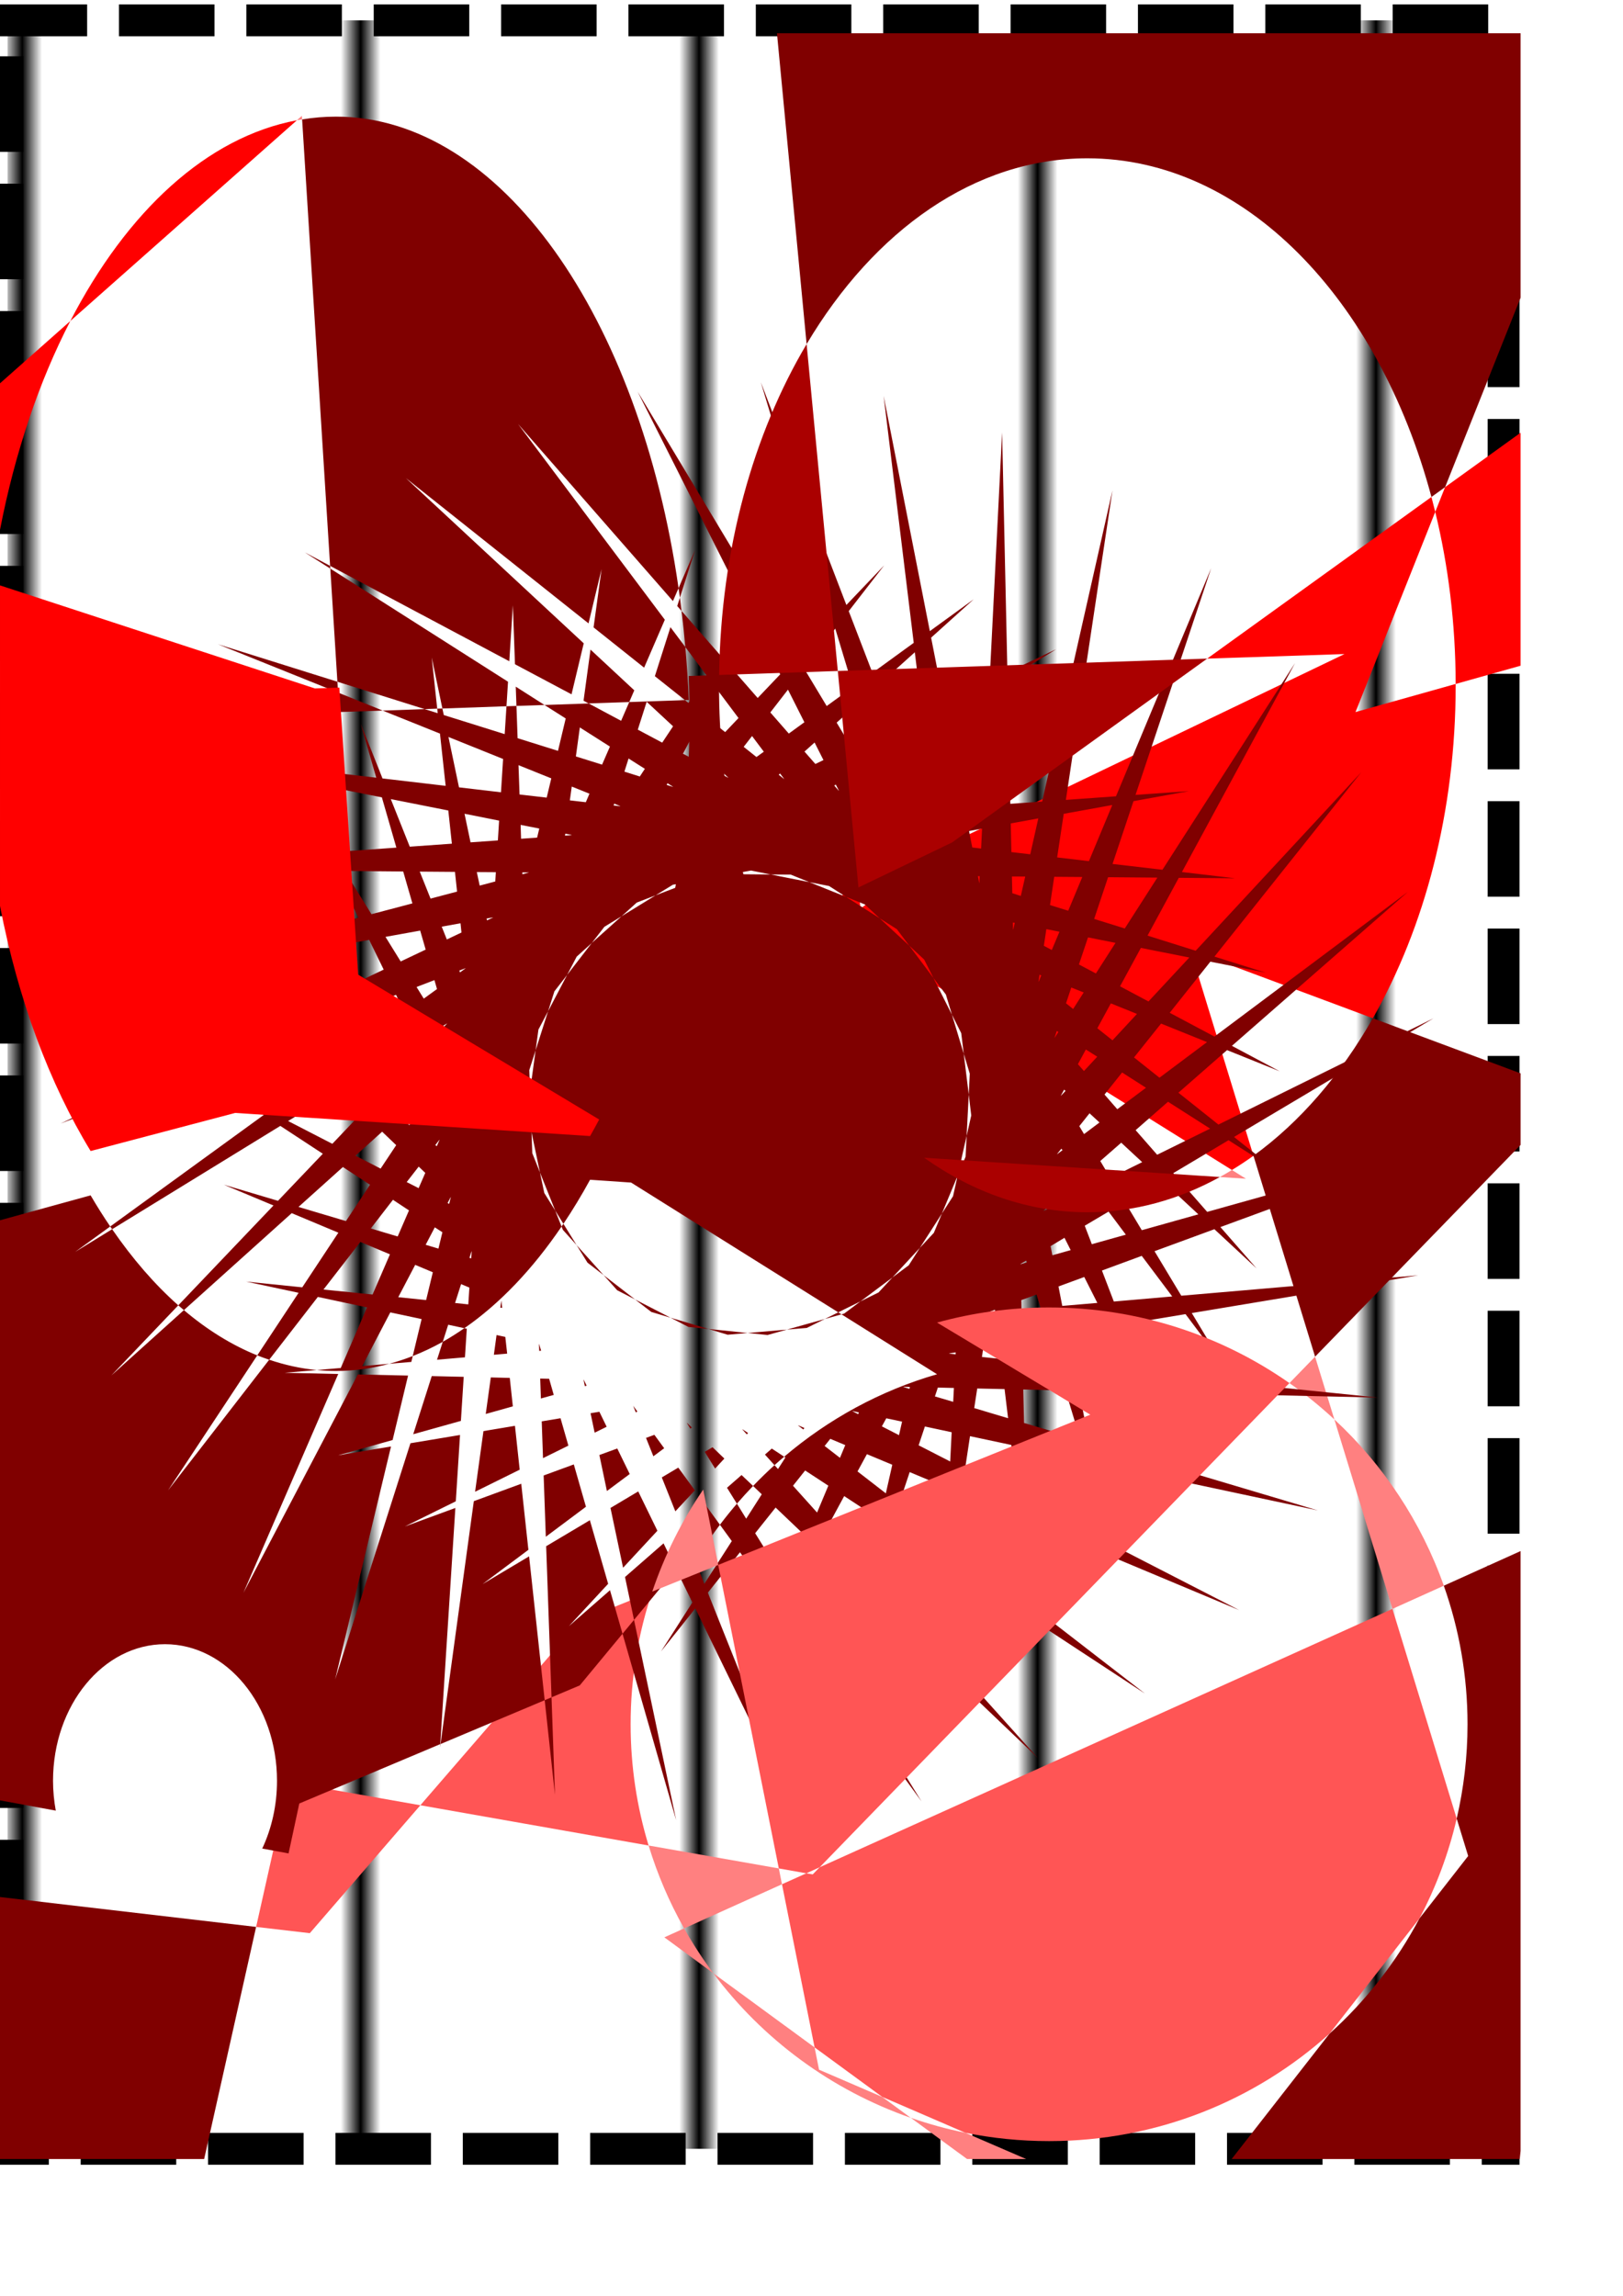
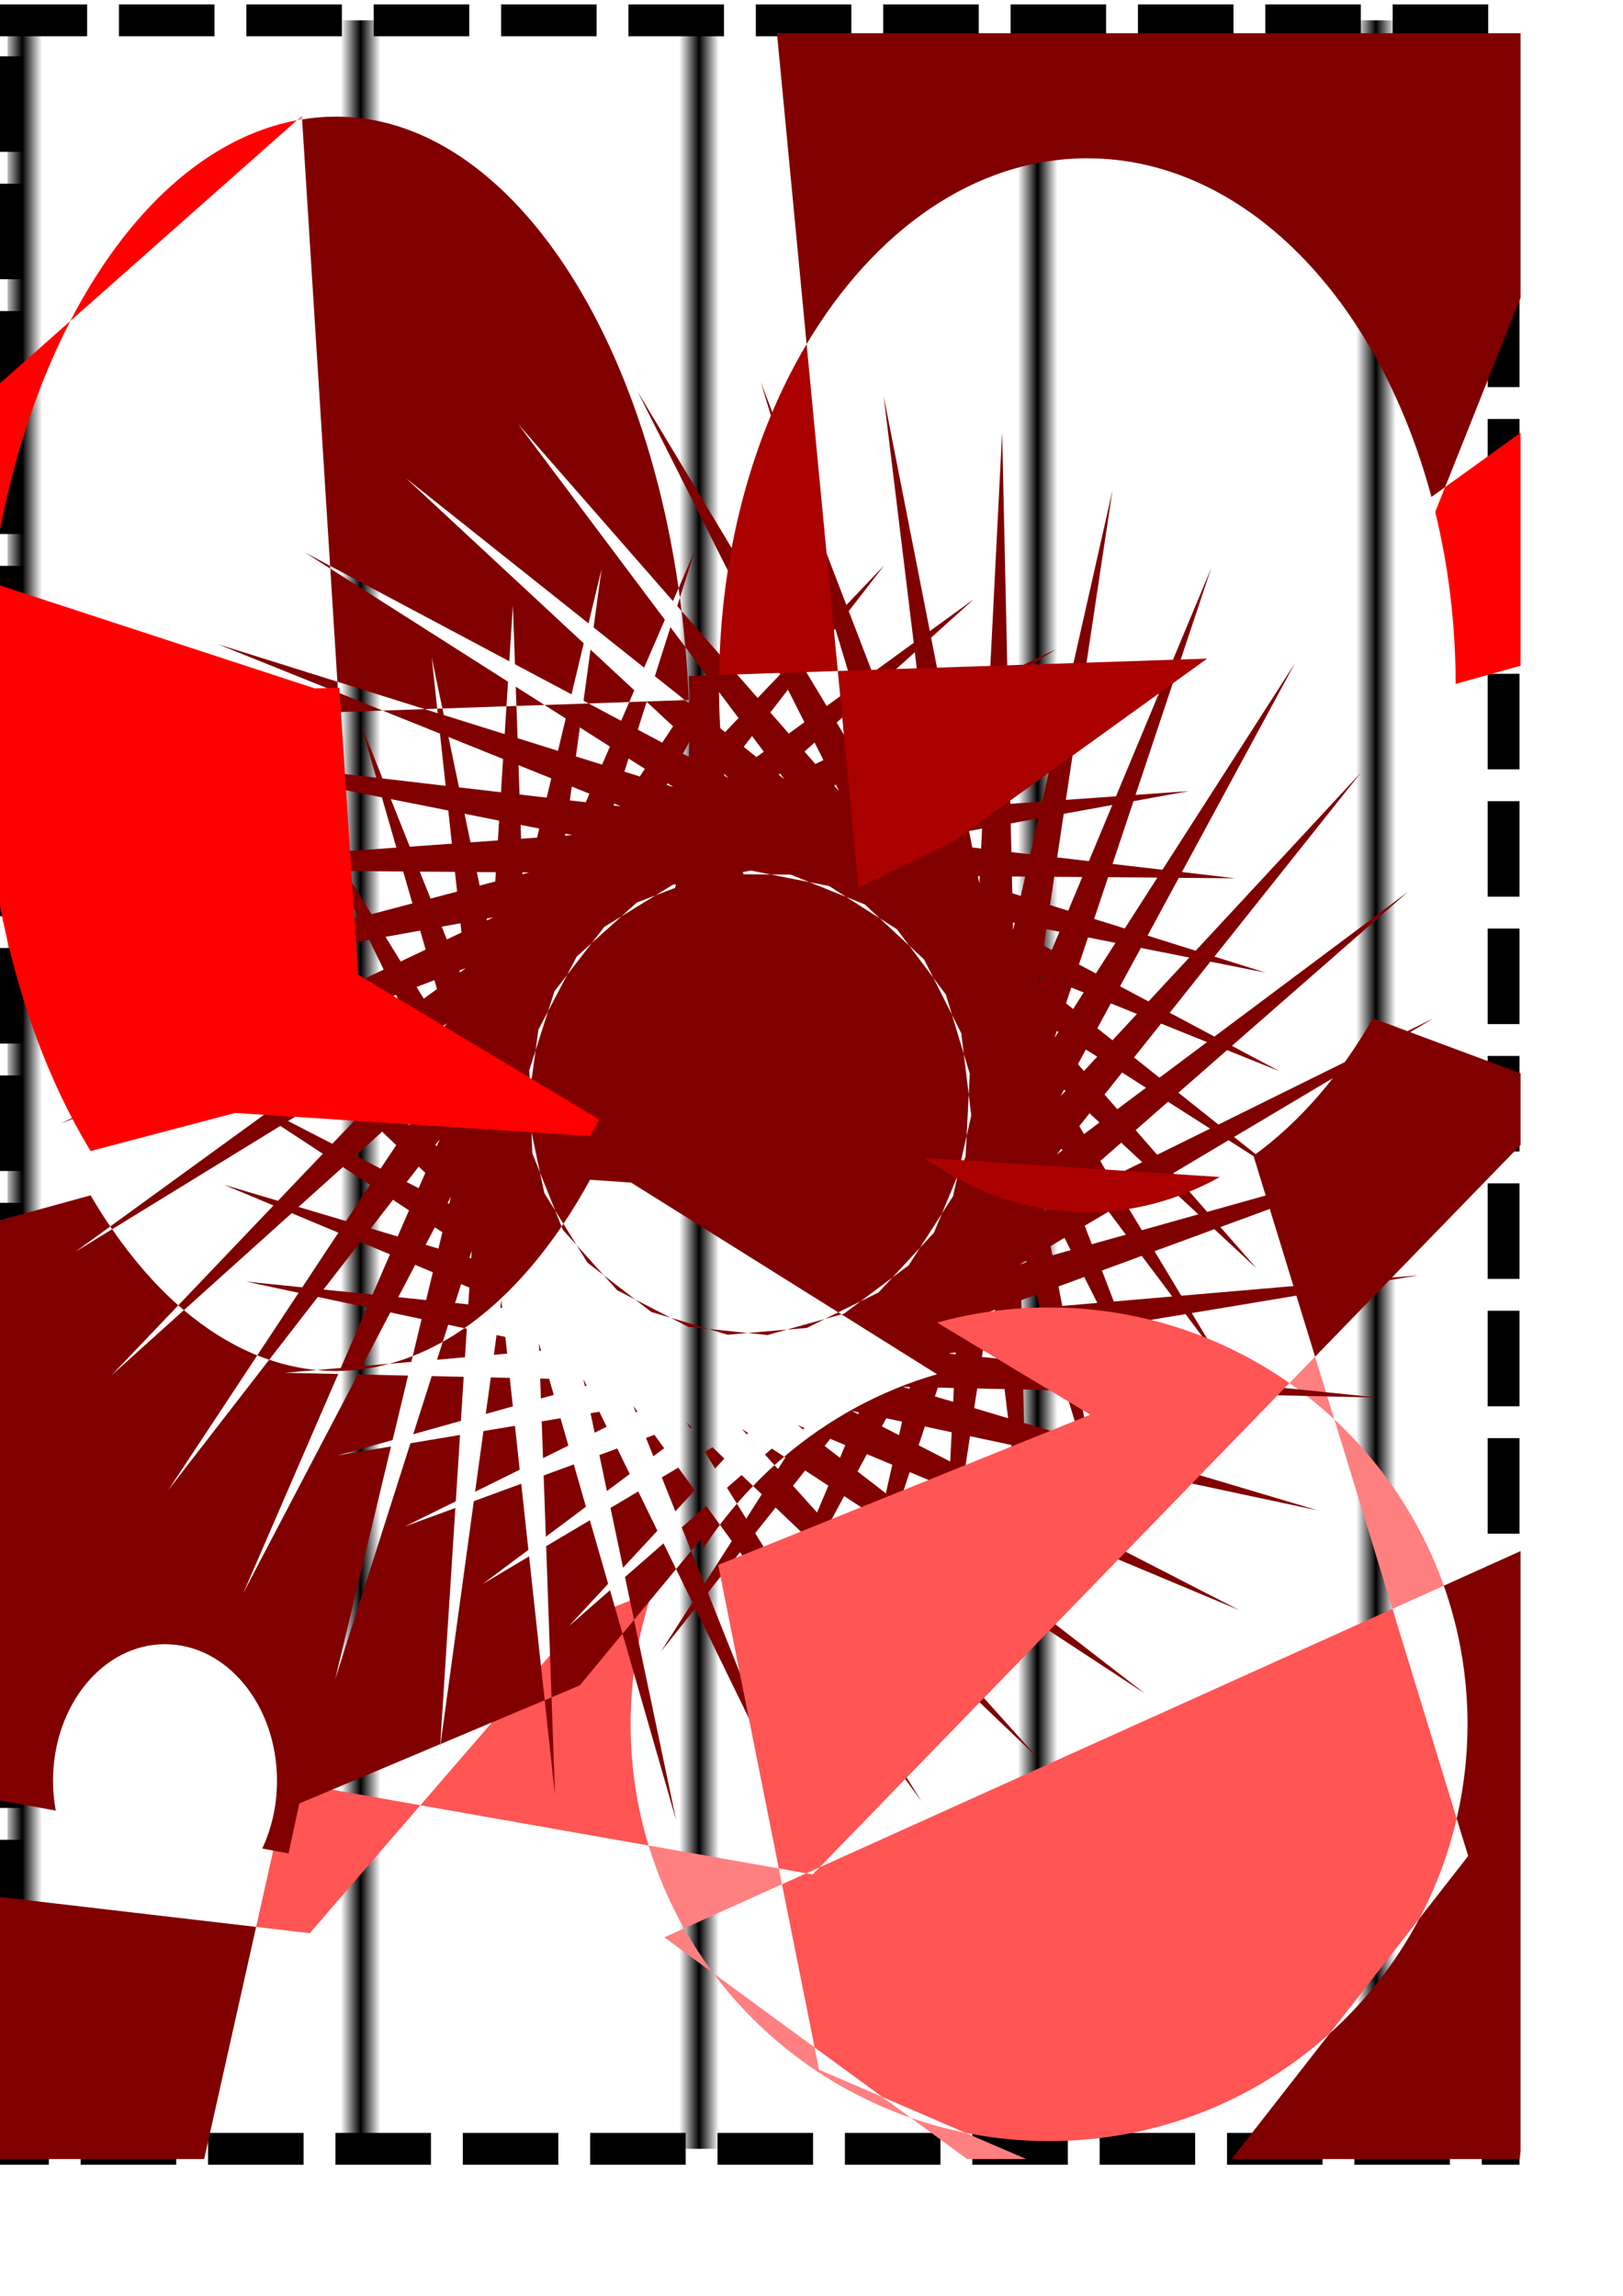
<svg xmlns="http://www.w3.org/2000/svg" xmlns:xlink="http://www.w3.org/1999/xlink" width="210mm" height="297mm" version="1.1">
  <defs>
    <pattern id="a" xlink:href="#b" patternTransform="matrix(9.736 0 0 9.852 5.948 6.927)" />
    <pattern id="b" width="17" height="1" patternTransform="translate(0) scale(10)" patternUnits="userSpaceOnUse">
      <rect y="-.5" width="1" height="2" />
    </pattern>
  </defs>
  <rect x="3.683" y="9.943" width="731.62" height="1040.7" fill="url(#a)" stroke="#000" stroke-dasharray="31.144,31.144" stroke-linecap="square" stroke-width="15.572" />
  <path d="m1873.4-192.06v0.732l0.725-0.446-0.725-0.287z" fill="#ff8080" />
  <path d="m379.96 16.26 14.501 151.99c33.039-55.582 82.281-90.85 137.29-90.85 76.808 0 142.37 68.759 168.27 165.59l6.683-4.808 36.915-92.634v-129.29h-363.66z" fill="#800000" />
  <path d="m706.7 238.18-4.823 12.101c6.418 26.36 9.943 54.658 9.993 84.131l31.745-8.916v-113.91l-36.915 26.59z" fill="#f00" />
-   <path d="m711.87 334.41-48.988 13.757 38.995-97.888c-0.596-2.446-1.215-4.88-1.86-7.292l-109.67 79.036 67.146-2.229-191.85 92.092-44.859 32.353-0.977-10.317-21.972 10.54 204.62 127.6c3.569-2.181 7.084-4.48 10.529-6.974l-30.799-100.47 89.181 33.245c25.329-44.382 40.508-101.06 40.508-162.82 0-0.213 3.6e-4 -0.424 0-0.637z" fill="#f00" />
  <path d="m671.37 497.87c-15.891 27.845-35.758 50.847-58.382 67.222l30.137 98.238 100.5-103.52v-34.996l-72.253-26.94z" fill="#800000" />
  <path d="m643.12 663.33-12.547 12.929c7.735 5.415 15.076 11.364 21.972 17.769l-9.426-30.697z" fill="#ff8080" />
  <path d="m652.55 694.02 28.403 92.634 25.125-11.336c-11.086-31.313-29.642-59.116-53.528-81.297z" fill="#ff8080" />
  <path d="m706.07 775.32c7.508 21.207 11.601 43.998 11.601 67.764 0 15.852-1.857 31.298-5.296 46.11l5.611 18.278-23.832 30.538c-11.267 21.281-26.207 40.339-43.976 56.332l-47.853 61.299h140.88l0.41-3.98v-293.28l-37.545 16.941z" fill="#800000" />
  <path d="m650.18 994.34 43.976-56.332c8.066-15.236 14.225-31.604 18.221-48.817l-31.429-102.54-280.09 126.32-3.405 3.503-3.121-0.541-11.916 5.35 15.951 79.769 33.069 24.201 40.634 17.546c13.233 2.677 26.923 4.076 40.95 4.076 52.767 0 100.87-19.879 137.16-52.542z" fill="#f55" />
  <path d="m472.07 1042.8c-9.125-1.846-18.029-4.312-26.669-7.324l27.52 20.157h28.876l-29.727-12.833z" fill="#ff8080" />
  <path d="m445.4 1035.5-13.965-10.222-30.893-13.311-2.175-10.891-49.524-36.27c24.153 32.268 57.684 57.142 96.558 70.693z" fill="#ff8080" />
  <path d="m348.84 964.79c-5.216-6.968-9.979-14.294-14.28-21.909l-9.678 4.363 23.958 17.546z" fill="#ff8080" />
  <path d="m334.56 942.88 47.853-21.59-1.545-7.738-63.678-11.209c4.335 14.228 10.182 27.814 17.37 40.537z" fill="#ff8080" />
  <path d="m317.19 902.35c-5.715-18.755-8.795-38.647-8.795-59.261 0-22.696 3.717-44.508 10.592-64.898l-35.464 14.33-77.959 90.15 111.63 19.679z" fill="#f55" />
  <path d="m205.57 882.67-64.435-11.368-15.888 70.852 26.259 3.057 54.064-62.541z" fill="#f55" />
  <path d="m125.24 942.15-125.24-14.616v128.11h99.836l25.408-113.49z" fill="#800000" />
  <path d="m164.28 57.031c-5.58 0-11.086 0.452-16.531 1.369l13.688 218.28 87.625 46.635 1.75-27.375 1.031 28.842 27.656 14.698 5.969-24.931-86.969-80.789 89.312 71.045 6.375-26.56-3.906 28.516 24.719 19.684 10.125-23.432-71.781-95.715 75.75 86.59 2.75-6.322c-19.09-132.54-86.87-230.54-167.56-230.54zm167.56 230.54c0.222 1.54 0.448 3.079 0.656 4.628l7.406-23.269-8.062 18.641zm0.656 4.628-1.312 4.106 2.125 2.444c-0.267-2.193-0.52-4.375-0.812-6.55zm0.812 6.55c0.707 5.816 1.326 11.697 1.844 17.631l10.406 13.883-8.875 13.427-1.719-1.369-27.25 0.945-3.969 9.158-15.875-8.473-21.594 0.75 10.375 6.583-3.781 15.838-19.75-6.192-0.562-15.773-4.875 0.163-0.875 13.622-29.781-9.321-0.688-3.194-2.531 0.065 0.25 2.216-6.375-1.988-20.531 0.717 28 11.243 2.781 25.55-30.875-3.617-10.625-26.626 7.562 26.267-111.53-13.068 114.28 22.682 7.094 24.572-31 2.216-15-24.181 11.906 24.409-111.94 7.984 116.31 0.945 11.156 22.878-30.125 7.984-18.875-20.988 15.875 21.77-108.78 28.776 114.59-20.792 14.906 20.434-28.281 13.459-22.156-17.109 19.344 18.478-102.12 48.623 109.19-41.877 18.156 17.338-25.5 18.511-24.719-12.71 22.188 14.567-75.062 54.522c0.306 0.45 0.63 0.89 0.938 1.336l82.25-50.513 20.781 13.622-21.938 23.008-26.5-7.887 24.312 10.168-46.562 48.819c0.907 0.803 1.833 1.571 2.75 2.346l52.719-47.417 22.812 9.549-17.656 26.723-27.438-2.803 25.656 5.475-20.219 30.601c1.93 0.778 3.89 1.456 5.844 2.118l23.781-30.699 24.062 5.117-12.844 29.624-11.719 1.01c3.092 0.292 6.21 0.456 9.344 0.456 8.877 0 17.577-1.232 26.094-3.52l-13.25 1.141 13.75-26.267 15.312 3.259-4.344 18.087c4.978-1.956 9.881-4.275 14.688-6.974l2.656-8.343 7.906 1.695c17.387-12.033 33.407-28.909 47.531-49.699l-3.094-7.789-5.344-8.604-2.125-10.038-3.75-9.451-0.375-10.233-2.125-10.038 1.406-10.168-0.375-10.168 3.094-9.679 1.375-10.135 4.719-8.962 3.094-9.744 6.219-8.017 4.688-8.962 7.375-6.648 6.156-7.919 8.406-5.149 7.438-6.713 9.188-3.52 8.438-5.182 9.625-1.727 9.188-3.52 9.781 0.065 9.656-1.76 9.625 1.923 9.781 0.065 9.125 3.683 9.625 1.89 8.375 5.345 9.094 3.65 7.281 6.779 8.406 5.345 6.094 8.082 7.25 6.746 4.531 8.995 6.094 8.115 2.969 9.842 4.531 9.027 1.25 10.07 2.938 9.777-0.5 10.2 1.219 10.2-2.25 10.005-0.531 10.2-3.906 9.386-2.219 9.907-5.438 8.473-3.938 9.418-6.844 7.365-5.438 8.506-7.969 5.964-6.812 7.333-8.844 4.367-7.969 5.964-1.312 0.358 46.75 29.298c-27.729 7.979-53.086 21.9-74.75 40.313l0.594 0.391-3.625 5.638-1.719-1.89c-3.602 3.255-7.095 6.662-10.469 10.168l4.25 4.074-7.625 11.928-4.531-7.333c-2.867 3.333-5.649 6.781-8.312 10.298l5.812 7.984-13.438 20.922-6.438-16.132-7.375 8.897 7.969 16.327-15.344 23.953 16.781-21.053 51 104.58-44.875-112.27 15.719-19.749 18.844 25.843-11.031 26.43 12.906-23.855 68.031 93.368-63.312-102.1 12.125-22.356 22.938 21.9-6.344 28.059 8.625-25.876 82.875 79.16-79.719-88.61 8.094-24.279 26.281 17.272-1.438 28.776 4.062-27.082 95.062 62.409-93.562-72.316 3.844-25.387 28.812 12.091 3.5 28.613-0.594-27.408 104.16 43.637-104.41-53.675-0.562-25.68 30.438 6.485 8.312 27.473-5.281-26.821 109.94 23.464-111.84-33.306-4.969-25.192 31.031 0.717 12.875 25.517-9.781-25.452 112.19 2.542-115.75-11.863-9.156-23.823 30.688-5.117 17 22.682-13.938-23.204 110.78-18.446-115.91 9.972-13.094-21.77 29.281-10.754 20.625 19.163-17.688-20.205 105.88-38.879-112.34 31.449-16.594-18.934 27.031-16.099 23.531 14.991-20.844-16.588 97.531-58.009-105.16 51.947-19.562-15.578 23.781-20.825 25.75 10.363-23.375-12.449 86.094-75.314-94.625 70.784-21.875-11.634 19.875-24.996 27.062 5.377-25.062-7.854 71.844-90.207-81.031 87.339-23.531-7.398 15.281-28.255 27.562 0.228-26.031-3.063 55.312-102.17-64.844 101.06-24.406-2.835 10.25-30.699 27.156-4.921-26.156 1.858 37-110.87-46.562 111.55-24.5 1.76 4.812-32.1 25.906-9.94-25.406 6.713 17.469-115.99-26.75 118.46-23.812 6.29-0.719-32.492 23.75-14.6-23.844 11.341-2.594-117.35-6.125 121.53-22.344 10.657-6.25-31.84 20.875-18.804-21.5 15.61-22.594-114.98 14.719 120.71-20.188 14.665-11.594-30.178 17.344-22.389-18.5 19.391-41.844-108.91 35.062 116.02-17.344 18.185-16.531-27.473 13.25-25.289-14.906 22.552-59.781-99.397 54.312 107.64-13.969 21.15-18.844-21.542zm-2.688 468.44-6.125-12.579-18.844 16.458 4.406 20.955 20.562-24.833zm-20.562 24.833-5.625 6.779 26.219 91.152-20.594-97.931zm-5.625 6.779-6.125-21.281-20.125 17.598 19.219-20.727-8.938-31.09-21.375 12.71 2.625 73.88 13.812-5.833 20.906-25.257zm-34.719 31.09-3.344 1.401 5.031 46.342-1.688-47.743zm-3.344 1.401-7.625-70.328-22.75 13.557 22.406-16.751-3.5-32.296-23.188 8.506-16.281 118.76 50.938-21.444zm-50.938 21.444-0.125 0.033-0.094 1.662 0.219-1.695zm-0.125 0.033 7.375-115.46-24.719 9.06 24.938-12.319 2.062-32.426-24.25 4.041-36.812 115.46 27.312-113.87-25.844 4.302 26.625-7.463 7.562-31.514-24.562-0.554-55.938 106.73 46.344-106.96-26.188-0.587 15.719-1.336c-7.915-0.747-15.686-2.478-23.281-5.051l-49.438 63.843 43.594-65.961c-12.534-5.051-24.541-12.535-35.875-22.128l-35.469 31.938 32.719-34.284c-11.591-10.261-22.413-22.794-32.344-37.217l-18.062 11.08 17.125-12.417c-3.302-4.863-6.505-9.941-9.594-15.219l-44.312 12.188v283.63l27.281 5.019c-0.855-4.69-1.344-9.596-1.344-14.6 0-36.891 24.506-66.776 54.75-66.776 30.244 0 54.781 29.885 54.781 66.776 0 12.063-2.632 23.375-7.219 33.143l12.875 2.379 5.25-24.409 68.938-29.037zm122.69-94.476 4.969-5.996 0.938 4.791c2.602-3.958 5.309-7.81 8.156-11.569l-6.688-9.19-11.969 10.461 4.594 11.504zm22.375-23.073c2.559-2.975 5.191-5.848 7.906-8.669l-5.625-5.345-7.125 6.225 4.844 7.789zm18.375-18.837c1.563-1.413 3.145-2.775 4.75-4.139l-6.062-3.976-3.344 2.933 4.656 5.182zm32.75-73.75-1.562-0.978-6.562 3.259 8.125-2.281zm-8.125 2.281-18.531 5.182 9.688-0.815 8.844-4.367zm-18.531 5.182-19.219 1.662 9.75 0.978 9.469-2.64zm-19.219 1.662-19.219-1.988 9.438 2.835 9.781-0.847zm-19.219-1.988-18.469-5.475 8.75 4.497 9.719 0.978zm-18.469-5.475-17.344-8.93 7.906 6.094 9.438 2.835zm-17.344-8.93-15.406-11.895 6.656 7.398 8.75 4.497zm-15.406-11.895-13.219-14.698 5.344 8.604 7.875 6.094zm-13.219-14.698-6.438-10.396c-0.301 0.449-0.604 0.891-0.906 1.336l0.656 1.629 6.688 7.43zm-6.438-10.396c4.551-6.791 8.899-13.966 13.031-21.542l20.062 1.369 101.31 63.451 10.844-5.345 15.656-11.7 13.406-14.47 10.781-16.784 7.656-18.38 4.438-19.586 1.031-20.205-2.438-19.977-5.781-19.097-9.062-17.957-11.781-15.741-14.5-13.427-16.375-10.429-18-7.235-18.906-3.748-19.281-0.163-18.969 3.454-18.062 6.909-16.625 10.233-14.562 13.068-12.062 15.61-9.312 17.761-6.094 19.097-2.719 19.847 0.719 20.205 4.125 19.684 7.469 18.641 4 6.453zm-48.438 51.035c-3.47 2.402-6.987 4.64-10.562 6.648l-2.812 8.767 13.656-1.173 0.906-13.981-1.188-0.261zm-25.25 13.622c-3.776 1.484-7.604 2.742-11.469 3.78l10.781-0.912 0.688-2.868zm-14.688-315.6-21.812-8.799 0.594 9.516 21.219-0.717zm-21.812-8.799-0.344-5.312-58.406-18.315 58.75 23.627zm-0.344-5.312 42.688 13.394 6.125-0.228-2.688-25.029 5.219 24.963 31.344-1.108 0.75-11.993-86.906-55.304 3.469 55.304zm-3.469-55.304-0.094-1.336-12.406-6.616 12.5 7.952zm91.031 67.134 13.719-0.456-14.062-8.962 0.344 9.418zm35.312-1.206 19.844-0.684 2.469-5.736-21.406-19.912-3.406 24.996 2.5 1.336zm47.094-1.629 1.844-0.065c-0.34-8.732-0.913-17.36-1.656-25.876l-7.281-9.712-7.625 23.953 14.719 11.7zm33.25-39.075 13.344 26.463-11.031 11.569-13.906-15.904 11.594-22.128zm40.25 4.106 8.625 28.548-12.812 9.321-11-18.283 15.188-19.586zm38.906 11.569 3.625 29.721-14.219 6.779-7.688-20.042 18.281-16.458zm-96.812 18.022 10.594 14.144-6.531 6.876-10.656-8.473 6.594-12.547zm34.781 0.261 8.031 15.936-7.625 5.54-9.031-10.331 8.625-11.146zm98.344 0.391-1.5 29.917-15.125 4.008-4.156-21.15 20.781-12.775zm-167.44 5.54 12.906 11.993-5.312 7.984-11.938-6.355 4.344-13.622zm103.28 0.847 5.219 17.175-8.469 4.041-7.125-11.863 10.375-9.353zm-135.97 11.7 14.719 9.353-3.844 8.832-12.812-4.008 1.938-14.176zm168.47 1.369 2.188 17.859-9 2.412-5-13.003 11.812-7.267zm-84.25 2.835 5.75 7.659-3.594 2.607-6.25-4.986 4.094-5.279zm-148.47 0.456 26.719 10.754-1.031 16.295-20.531-2.412-5.156-24.638zm117.84 2.216 6.938 6.42-3.094 3.259-7-3.715 3.156-5.964zm179.09 0.196-6.594 29.167-15.562 1.108-0.469-21.574 22.625-8.701zm-117.88 0.293 4.344 8.604-3.969 1.89-5.312-6.062 4.938-4.432zm-90.969 7.821 7.969 5.051-2.469 3.748-7.531-2.379 2.031-6.42zm120.56 0.978 2.812 9.288-4.25 1.108-4.188-6.974 5.625-3.422zm-174.38 2.281 16.031 6.453-2.25 9.418-13.281-1.532-0.5-14.339zm228.16 1.858-0.906 17.989-9.219 0.652-2.719-13.72 12.844-4.921zm-128 1.988 2.375 2.216-0.062 0.065-2.875-1.532 0.562-0.75zm27.75 0.228 1.969 2.607-0.062 0.033-2.562-2.021 0.656-0.619zm-55.062 4.758 2.688 1.695-0.062 0.065-3.031-0.945 0.406-0.815zm82.312 0.652 1.5 2.933-0.094 0.033-2.156-2.477 0.75-0.489zm-129.12 0.978 8.656 3.487-1.781 4.171-7.812-0.913 0.938-6.746zm175.94 1.434 1.188 9.679-4.375 0.326-2.906-7.659 6.094-2.346zm-264.44 4.693 28.125 5.573 1.75 16.229-20.594 1.466-9.281-23.269zm109.25 2.216 2.969 1.206-0.062 0.065-3.188-0.358 0.281-0.912zm243.59 0.684-11.438 27.44-15.531-1.825 3.219-21.313 23.75-4.302zm-109.28 0.424 0.938 3.161h-0.062l-1.719-2.835 0.844-0.326zm-207.5 3.845 16.906 3.357-0.594 9.679-13.375 0.945-2.938-13.981zm280.59 2.281-3.938 17.533-9.219-1.075-0.312-14.013 13.469-2.444zm-253.16 3.161 9.125 1.792-1.062 4.432-7.844 0.554-0.219-6.779zm225.66 1.825-0.469 9.744-4.312-0.521-1.594-8.05 6.375-1.173zm-203.81 2.477 3.094 0.619-0.031 0.098-3.219 0.228 0.156-0.945zm181.91 1.499 0.406 3.292h-0.094l-1.188-3.129 0.875-0.163zm-289.84 16.718 28.656 0.261 4.5 15.61-20.031 5.279-13.125-21.15zm36.75 0.326 17.219 0.13 1.031 9.646-12.969 3.422-5.281-13.199zm27.906 0.228 9.312 0.065-0.281 4.53-7.625 2.021-1.406-6.616zm22.25 0.163 3.156 0.033-0.031 0.065-3.094 0.815-0.031-0.912zm222.81 1.825 0.875 0.033-0.156 3.292-0.094-0.033-0.625-3.292zm16.625 0.163 6.5 0.033-2.156 9.483-4.156-1.336-0.188-8.18zm20.688 0.163 13.719 0.098-6.875 16.49-8.906-2.77 2.062-13.818zm26.344 0.196 24.094 0.196-15.938 24.866-14.969-4.66 6.812-20.401zm-300.81 19.651v0.065l-2.938 1.401-0.188-0.912 3.125-0.554zm254.28 2.509 0.875 0.163-0.719 3.226-0.094-0.033-0.062-3.357zm-270.16 0.358 0.469 4.53-7.156 3.389-2.5-6.257 9.188-1.662zm286.5 2.868 6.406 1.271-3.75 8.93-3.875-2.053 1.219-8.147zm-306.22 0.717 2.688 9.288-12.219 5.801-7.438-12.025 16.969-3.063zm326.59 3.324 13.438 2.672-9.594 14.959-8.281-4.4 4.438-13.231zm-351.53 1.206 7.094 14.535-18.781 8.962-16.531-18.38 28.219-5.117zm377.38 3.943 23.688 4.693-19.969 21.476-13.906-7.398 10.188-18.771zm-330.34 9.94v0.098l-2.625 1.923-0.344-0.88 2.969-1.141zm280.78 3.161 0.844 0.326-1.25 3.031-0.094-0.065 0.5-3.292zm-295.91 2.64 1.25 4.367-6.469 4.693-3.531-5.703 8.75-3.357zm311.44 3.617 6.062 2.412-5.156 8.082-3.469-2.77 2.562-7.724zm-330.22 3.585 4.219 8.669-11 7.984-9.406-10.429 16.188-6.225zm349.56 4.171 12.781 5.149-11.969 12.905-7.406-5.899 6.594-12.156zm-373.34 4.954 9.469 13.003-16.969 12.286-19.375-14.991 26.875-10.298zm48.656 4.888 0.031 0.065-2.281 2.379-0.469-0.782 2.719-1.662zm349.25 0.033 22.469 9.06-23.25 17.403-12.438-9.907 13.219-16.555zm-51 3.617 0.781 0.489-1.781 2.77-0.062-0.065 1.062-3.194zm-312.12 4.888 1.969 4.041-5.562 5.833-4.469-4.954 8.062-4.921zm326.34 4.171 5.562 3.52-6.5 7.007-2.938-3.357 3.875-7.17zm-343.62 6.42 5.625 7.724-9.469 9.907-11-8.506 14.844-9.125zm361.34 4.823 11.688 7.463-14.031 10.494-6.25-7.17 8.594-10.787zm-334.47 4.302 0.062 0.098-1.844 2.77-0.625-0.717 2.406-2.151zm306.12 4.074 0.688 0.619-2.219 2.379-0.031-0.098 1.562-2.9zm-354.81 0.196 11.5 11.015-14.562 15.284-21.625-11.146 24.688-15.154zm405.62 5.736 20.594 13.134-25.906 12.775-10.531-12.025 15.844-13.883zm-369.16 0.978 2.656 3.65-4.469 6.779-5.25-4.074 7.062-6.355zm330.78 4.66 4.875 4.497-7.562 5.67-2.312-3.878 5-6.29zm-345.94 8.995 6.875 6.583-7.625 11.471-12.281-6.322 13.031-11.732zm28 3.976 0.062 0.065-1.344 3.063-0.719-0.554 2-2.575zm333.44 1.401 10.25 9.516-15.562 7.691-4.938-8.245 10.25-8.962zm-29.281 2.933 0.562 0.717-2.594 1.955-0.031-0.098 2.062-2.575zm-314.28 8.767 3.219 3.063-3.25 7.463-5.844-2.966 5.875-7.561zm-37.062 0.196 13.25 8.669-11.75 17.761-23.219-6.909 21.719-19.521zm361.62 4.725 4.031 5.377-8.438 4.139-1.625-4.237 6.031-5.279zm38.688 1.662 18.031 16.751-27.656 7.756-8.312-13.85 17.938-10.657zm-347.62 8.343 0.062 0.065-0.781 3.226-0.781-0.391 1.5-2.9zm-28.219 1.304 7.844 5.182-5.531 12.742-13.156-3.911 10.844-14.013zm320.62 3.161 0.406 0.847-2.844 1.401v-0.098l2.438-2.151zm29.344 2.607 8.438 11.276-16.625 4.66-3.469-9.027 11.656-6.909zm-329.5 7.691 3.719 2.412-1.938 7.984-6.25-1.858 4.469-8.538zm307.94 5.117 3.031 6.029-8.969 2.509-0.875-4.465 6.812-4.074zm-344.34 2.021 14.469 6.062-8.5 19.651-24-2.444 18.031-23.269zm54.344 4.628 0.094 0.065-0.219 3.324-0.875-0.228 1-3.161zm327.78 2.183 14.906 19.847-28.562 2.477-5.812-15.154 19.469-7.17zm-56.5 2.314 0.281 0.88-3.062 0.88-0.031-0.098 2.812-1.662zm-298.81 2.086 8.625 3.617-3.281 13.59-13.625-1.401 8.281-15.806zm327.19 5.931 6.406 12.677-17.156 1.466-1.844-9.516 12.594-4.628zm-304.75 3.487 4.062 1.695-0.531 8.213-6.469-0.684 2.938-9.223zm281.41 5.084 1.938 6.485-9.281 0.815-0.094-4.562 7.438-2.737zm-261.75 3.129-0.469 3.292 0.906 0.098-0.375-3.357-0.062-0.033zm241.41 4.334 0.094 0.945-3.156 0.261 0.031-0.065 3.031-1.141zm55.969 8.31 11.25 22.291-28.469-2.9-3.125-16.001 20.344-3.389zm-299.69 4.041-1.312 9.646 6.5-0.554-0.906-8.18-4.281-0.912zm270.28 0.847 4.156 13.655-17.156-1.727-0.219-9.712 13.219-2.216zm-249.53 3.585 0.125 3.324 0.906-0.098-0.938-3.194-0.094-0.033zm225.06 0.521 0.812 6.713-9.25-0.945 0.656-4.497 7.781-1.271zm-21.281 3.52-0.031 0.945-3.125-0.326v-0.098l3.156-0.521zm-256.22 11.602-9.062 28.418 23.312-6.518 1.375-21.542-15.625-0.358zm28.875 0.652-2.469 17.859 13.25-3.715-1.5-13.916-9.281-0.228zm24.156 0.554 0.344 9.744 6.281-1.76-2.25-7.887-4.375-0.098zm21.188 0.489 0.656 3.226 0.875-0.228-1.469-2.998h-0.062zm156.41 3.52 3.188 0.098-0.188 0.912-3.062-0.912 0.062-0.098zm16.875 0.391 7.844 0.196-0.344 6.779-8.938-2.64 1.438-4.334zm19.25 0.456 13.375 0.293 1.719 14.242-16.562-4.954 1.469-9.581zm22.531 0.489 20.625 0.489 7.281 24.051-27.531-8.18-0.375-16.36zm-190.72 8.115 1.219 3.063 0.781-0.391-1.938-2.672h-0.062zm107.16 2.412 3.156 0.684-0.344 0.847-2.844-1.466 0.031-0.065zm-123.75 0.358-4.312 0.717 2 9.516 5.875-2.9-3.562-7.333zm-19 3.161-9.188 1.532 0.625 17.989 12.406-6.127-3.844-13.394zm159.31 0.033 7.719 1.629-1.5 6.616-8.375-4.302 2.156-3.943zm-97.531 2.249 1.719 2.803 0.719-0.554-2.375-2.249h-0.062zm54.5 1.206-0.094 0.065 2.562 1.955 0.5-0.75-2.969-1.271zm-138.56 0.228-15.406 2.575-4.094 29.656 21.812-10.787-2.312-21.444zm200.47 0.326 13.094 2.803-0.719 14.307-15.438-7.919 3.062-9.19zm-89.156 1.401-0.094 0.065 2.156 2.379 0.625-0.652-2.688-1.792zm-43.125 2.672-4.094 1.499 3.594 8.995 5.281-3.943-4.781-6.55zm154.34 0.652 20.219 4.302 3.062 25.029-25.719-13.199 2.438-16.132zm-68.312 1.304 7.312 3.063-2.594 6.225-7.5-5.801 2.781-3.487zm-57.594 4.106-3.812 2.249 5.062 8.18 4.531-4.888-5.781-5.54zm-46.594 0.619-8.75 3.194 3.688 17.598 11.156-8.31-6.094-12.482zm122.09 2.77 12.406 5.182-3.156 13.981-13.844-10.722 4.594-8.441zm-143.34 5.019-14.75 5.41 1.062 29.95 19.625-14.665-5.938-20.694zm51.094 1.564-8.062 4.791 6.625 16.588 9.531-10.266-8.094-11.113zm62.031 1.401 11.344 7.43-5.5 13.134-11.781-13.101 5.938-7.463zm51.125 0.782 19.156 8.017-1.281 25.192-23-17.794 5.125-15.415zm-132.75 9.451-13.562 8.082 6.156 29.233 16.781-18.087-9.375-19.228zm100.72 2.281 17.5 11.471-5.562 24.572-19.625-21.835 7.688-14.209zm-33.531 5.605 15.25 14.535-9.656 23.138-15.594-25.126 10-12.547z" fill="#800000" />
  <path d="m44.323 562.79 70.677-18.629 173.57 11.305c1.507-2.65 2.997-5.344 4.445-8.088l-117.87-70.821-9.205-140.37-11.948 0.414-153.99-50.377v156.74c8.9 46 24.28 86.984 44.323 119.83z" fill="#f00" />
  <path d="m147.75 58.357-0.126-1.72-2.427 2.165c0.851-0.159 1.699-0.308 2.553-0.446z" fill="#ff8080" />
  <path d="m145.2 58.803c-44.01 8.223-83.068 44.523-110.81 98.143l110.81-98.143z" fill="#f00" />
  <path d="m34.393 156.95-34.393 30.475v71.617c7.372-38.061 19.173-72.67 34.393-102.09z" fill="#f00" />
  <path d="m336.8 330.53c0.275 6.784 0.41 13.636 0.41 20.539 0 75.454-16.722 144.26-44.197 196.32l15.604 9.394 143.31 9.298c-59.429-42.108-100.31-129.74-100.31-231.03 0-1.68 0.041-3.359 0.063-5.031l-14.879 0.509z" fill="#800000" />
  <path d="m351.68 330.02 58.036-1.942-15.258-159.82c-26.012 43.76-41.953 100.11-42.778 161.77z" fill="#a00" />
  <path d="m409.72 328.07 10.088 105.85 45.836-22.036 124.71-89.863-180.63 6.05z" fill="#a00" />
  <path d="m451.93 566.07c24.063 17.05 51.146 26.653 79.819 26.653 22.835 0 44.705-6.134 64.813-17.227l-144.63-9.426z" fill="#a00" />
-   <path d="m596.56 575.5 12.736 0.828-6.841-4.267c-1.955 1.194-3.905 2.341-5.895 3.439z" fill="#ff8080" />
  <path d="m458.26 646.67 74.932 45.027-181.96 73.464 29.632 148.39 13.461 2.388 6.526-2.962 229.71-236.73c-33.262-23.287-73.806-36.971-117.55-36.971-18.968 0-37.327 2.578-54.757 7.388z" fill="#f55" />
-   <path d="m351.24 765.16-7.345-36.843c-10.461 15.259-18.885 32.016-24.904 49.867l32.249-13.024z" fill="#ff8080" />
</svg>